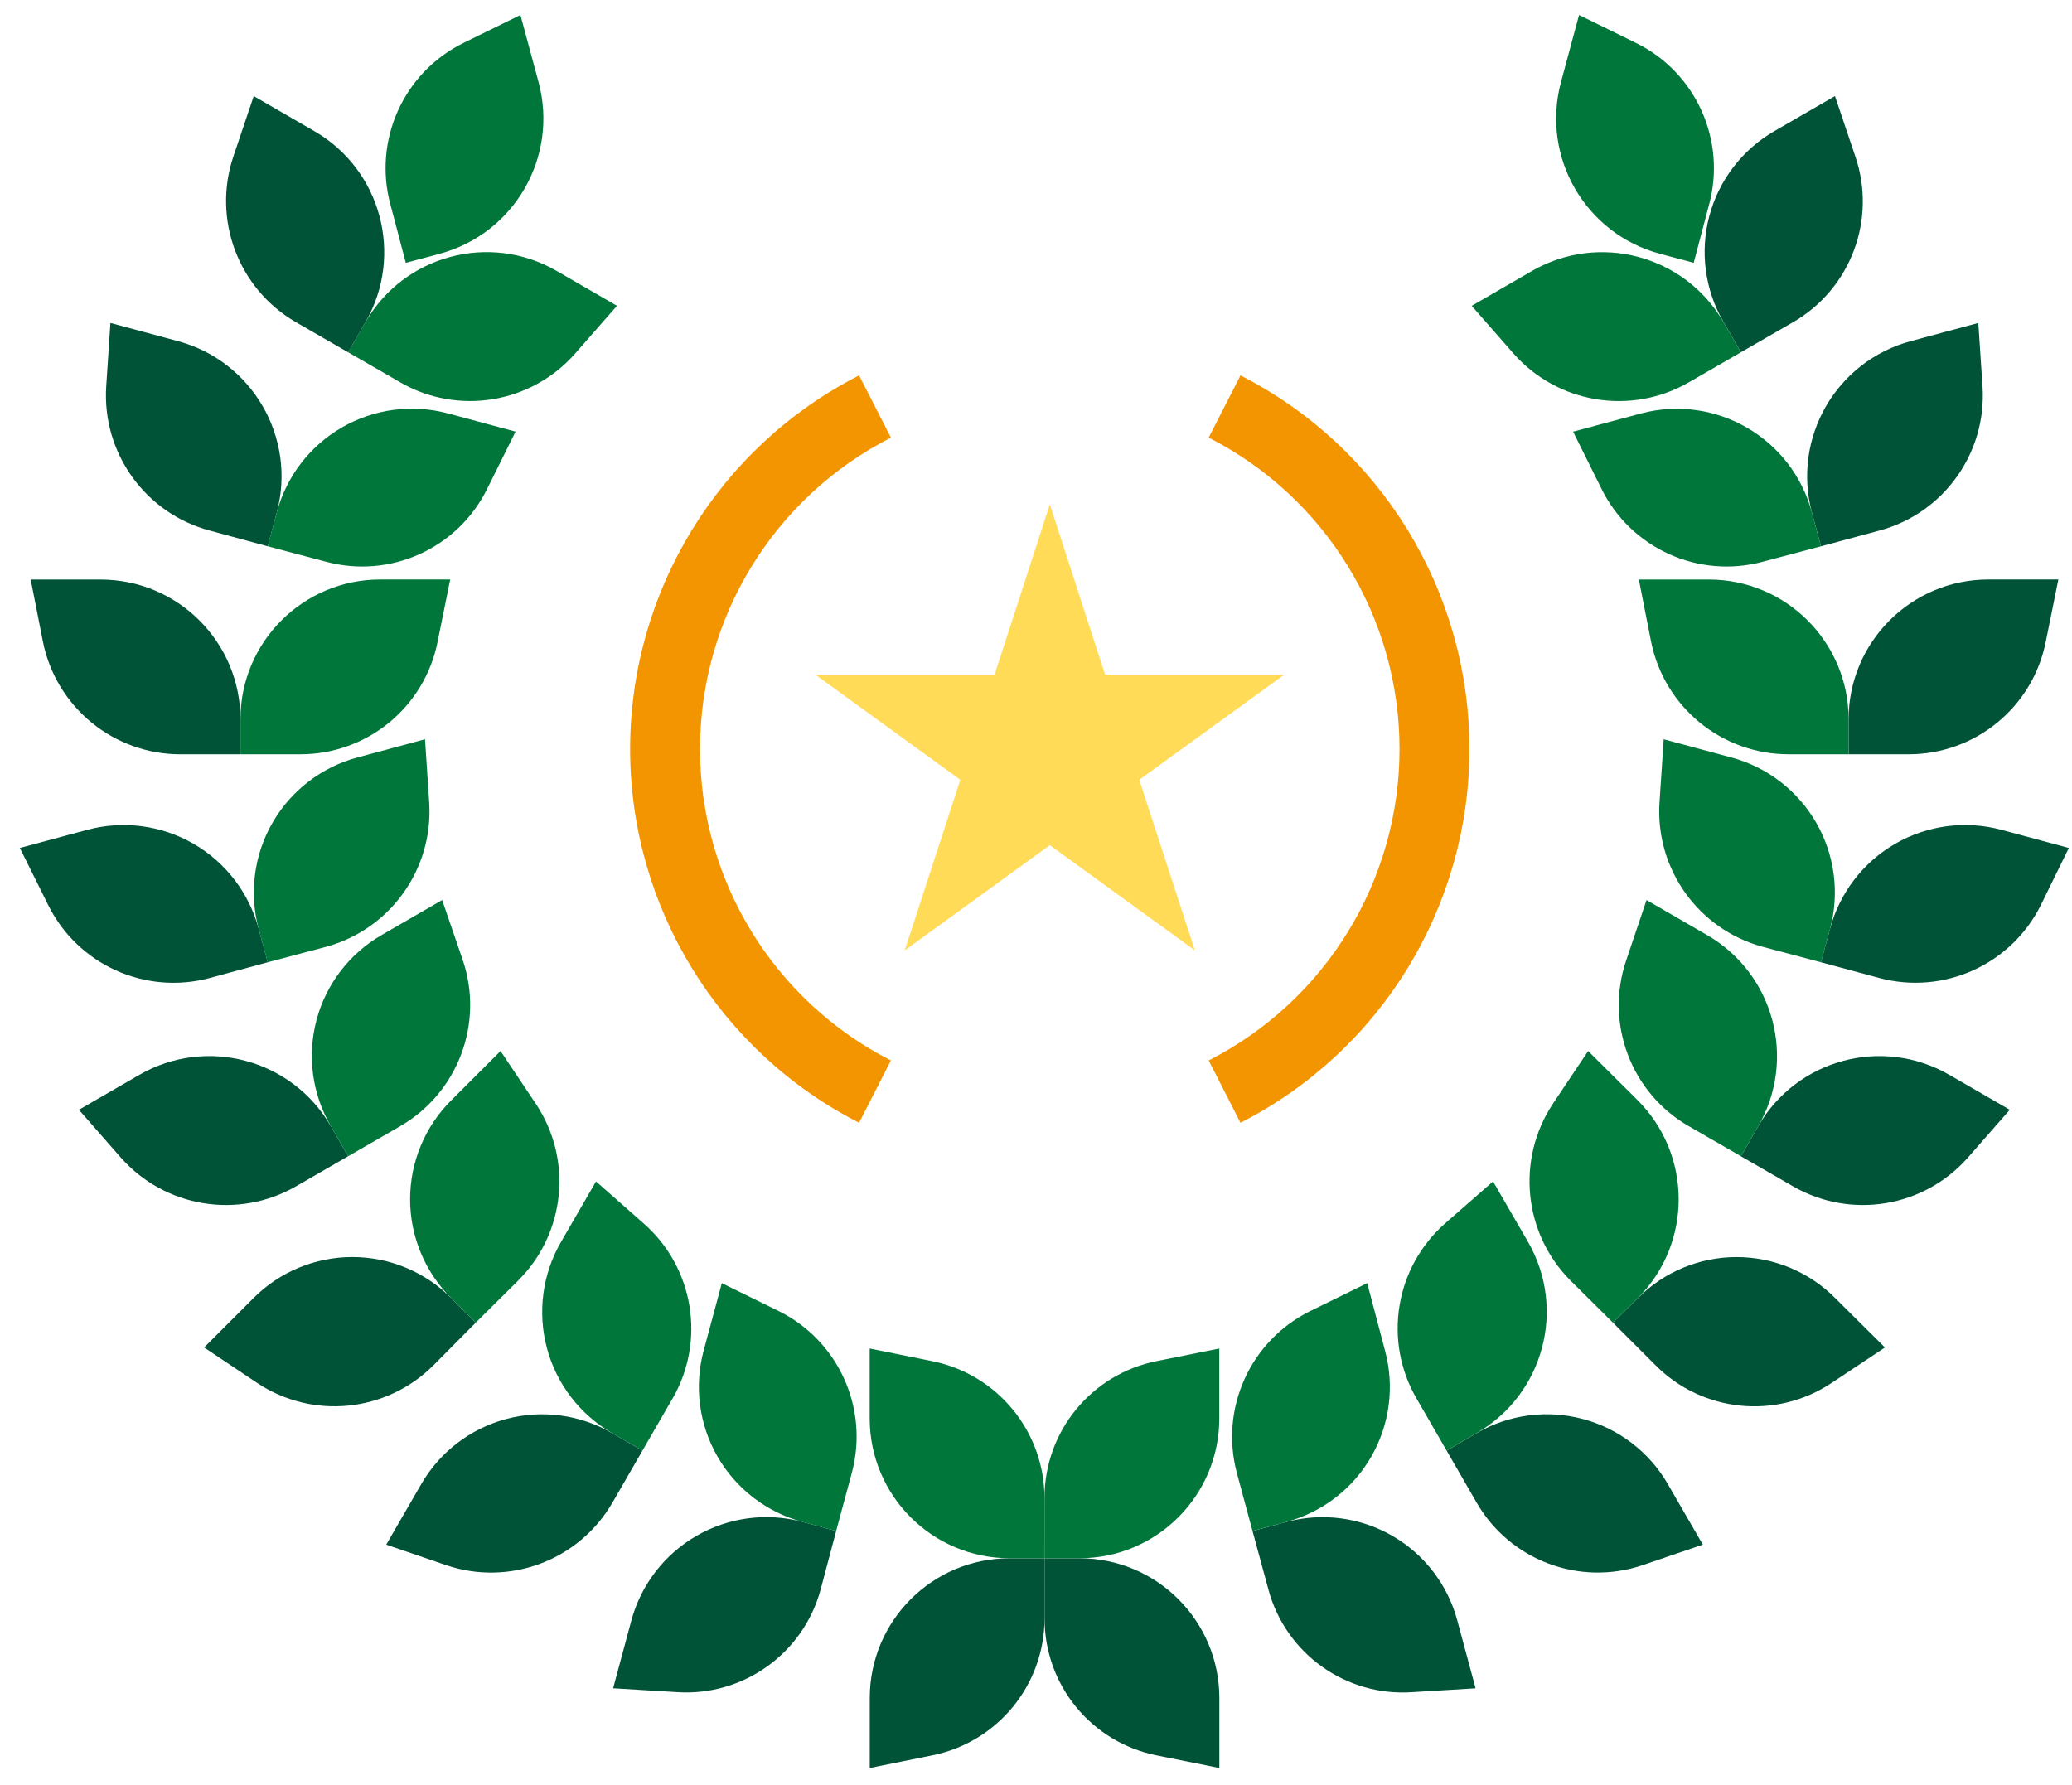
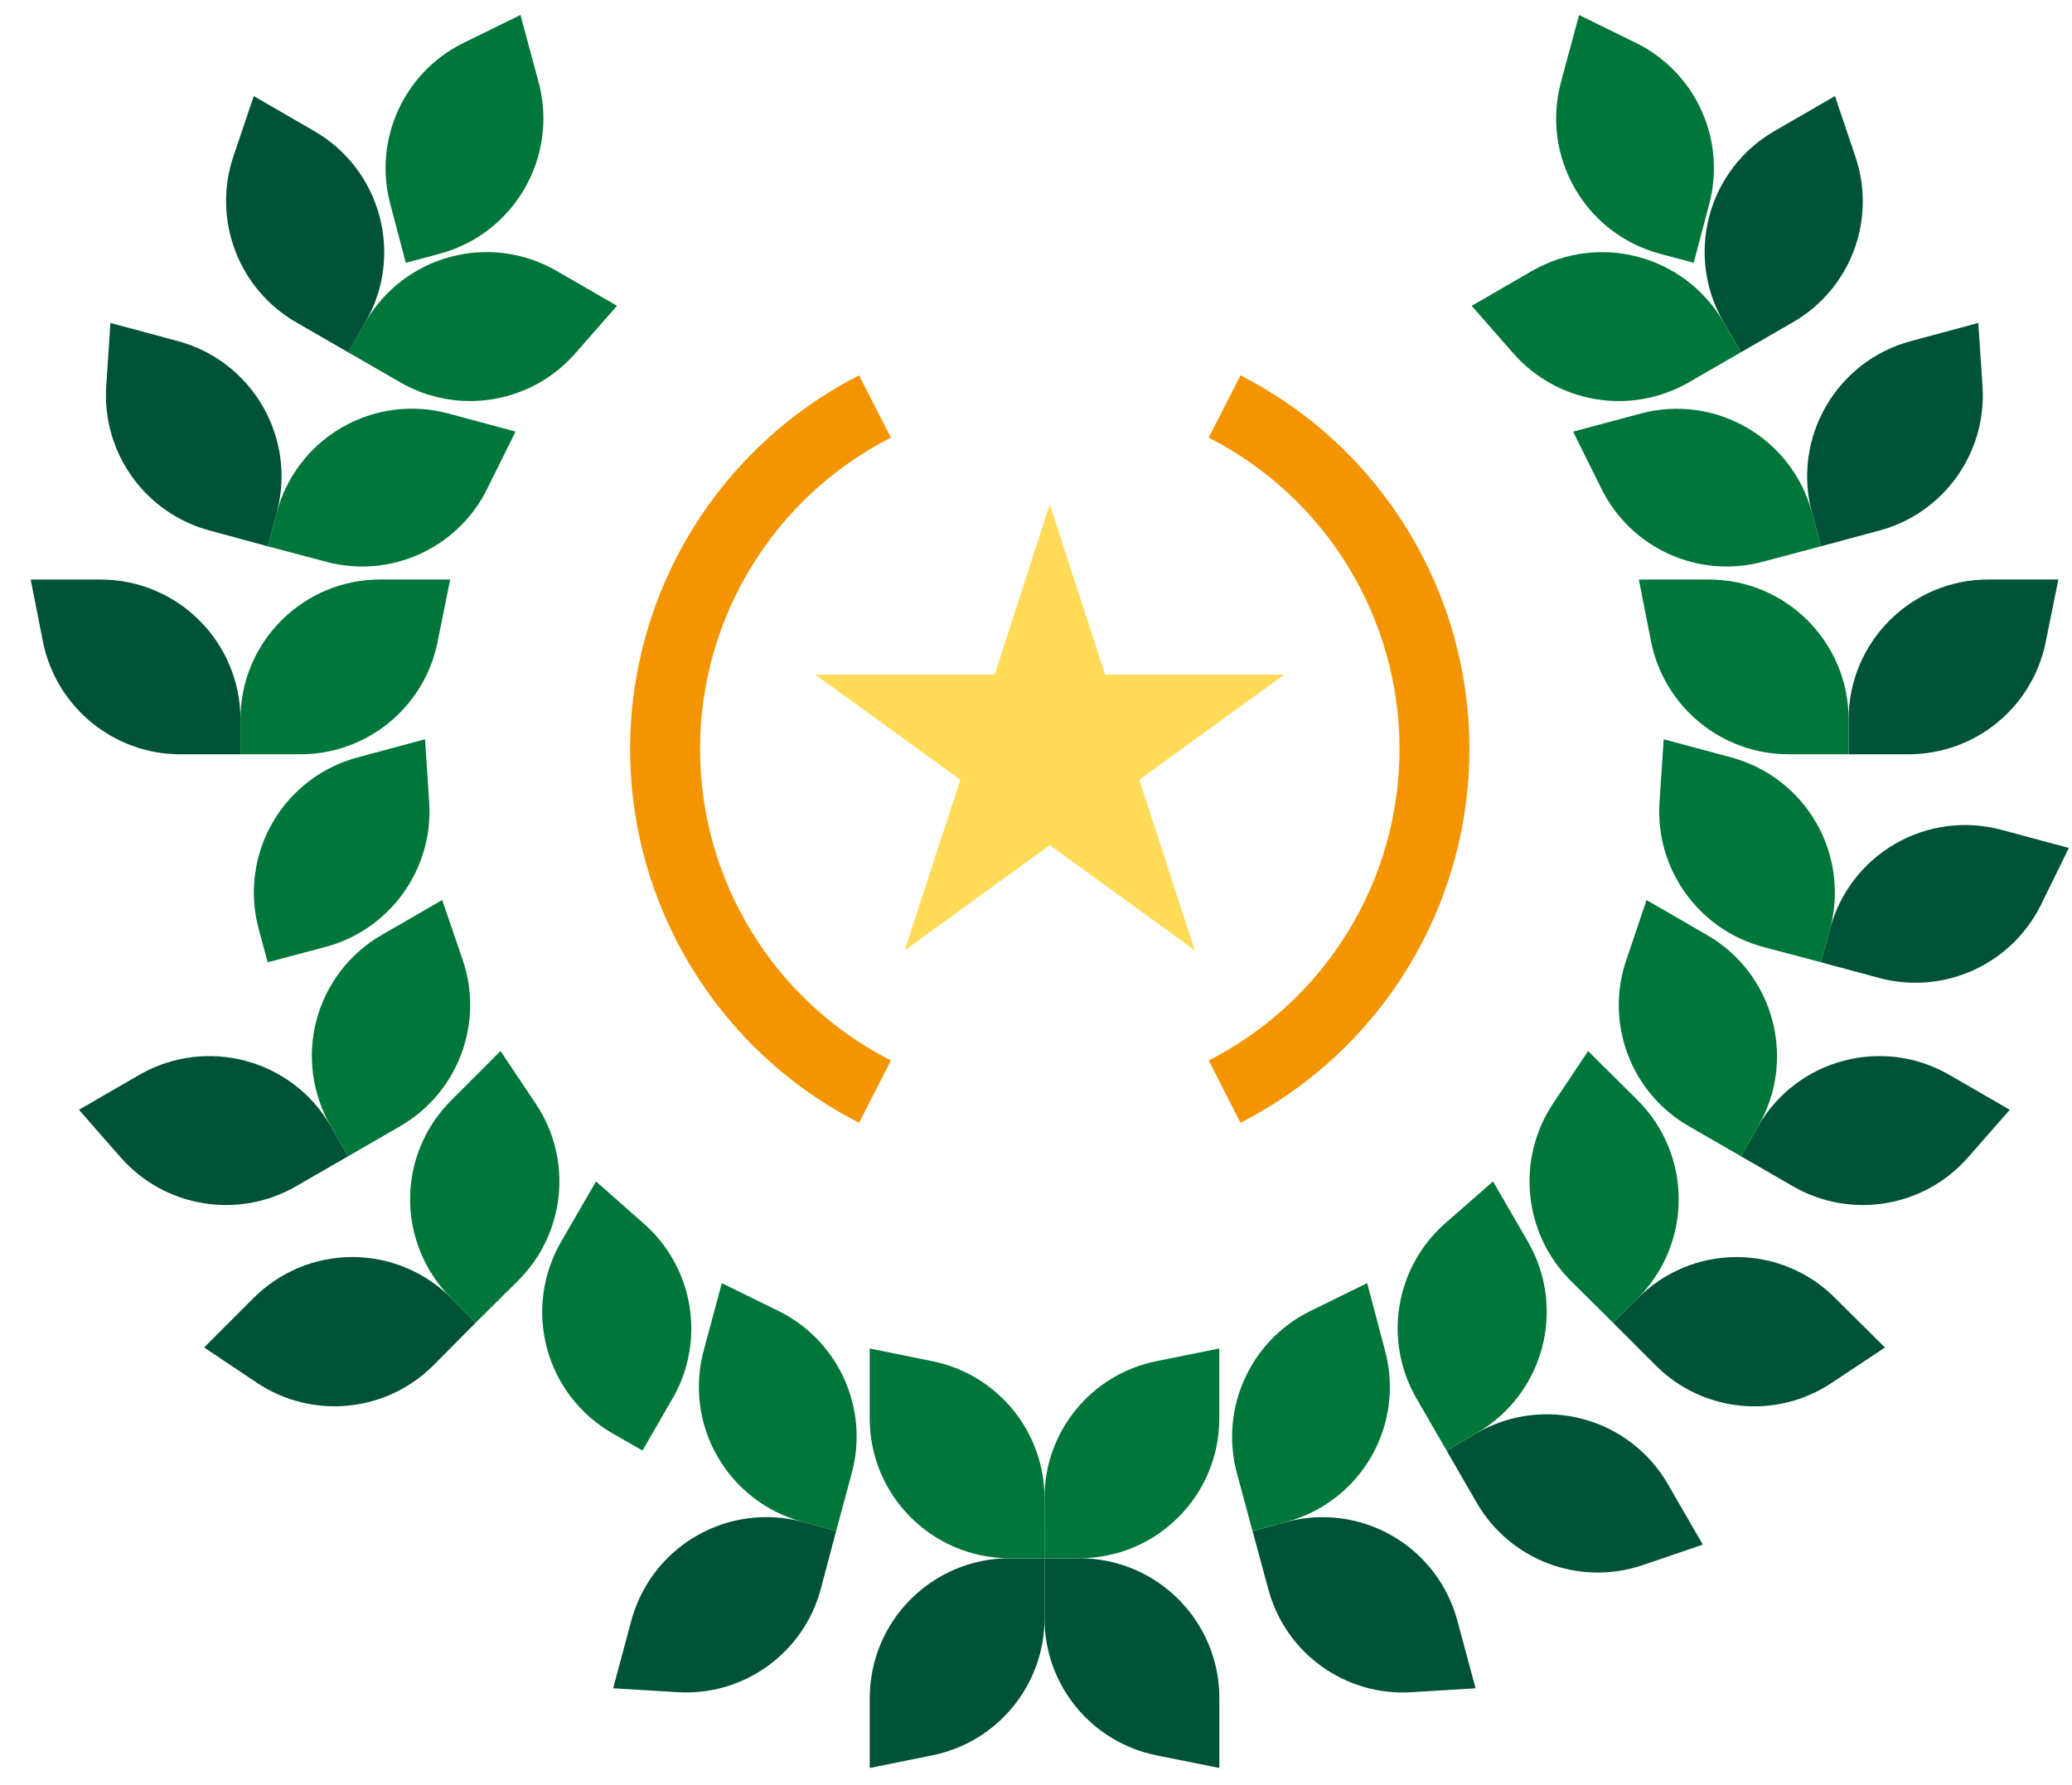
<svg xmlns="http://www.w3.org/2000/svg" height="56" viewBox="0 0 65 56" width="65">
  <g fill="none" transform="translate(.623 .47)">
    <path d="m39.668 20.695-4.551 3.301 1.744 5.352-4.551-3.301-4.551 3.301 1.744-5.352-4.551-3.301h5.626l1.733-5.341 1.733 5.341z" fill="#ffdb58" />
    <path d="m64.278 26.135-.877 1.788c-.929 1.872-3.048 2.831-5.067 2.292l-1.832-.494.285-1.053c.301-1.124 1.036-2.083 2.044-2.665 1.008-.582 2.206-.74 3.33-.438z" fill="#005336" />
    <path d="m62.425 34.349-1.316 1.502c-1.381 1.567-3.675 1.943-5.484.899l-1.634-.943.548-.954c1.213-2.094 3.892-2.81 5.988-1.601z" fill="#005336" />
    <path d="m63.554 19.664c-.408 2.052-2.207 3.53-4.299 3.531h-1.886v-1.097c0-2.423 1.964-4.387 4.387-4.387h2.193z" fill="#005336" />
    <path d="m58.509 41.807-1.667 1.108c-1.737 1.162-4.053.932-5.527-.548l-1.338-1.338.779-.768c.819-.826 1.935-1.291 3.098-1.291s2.279.465 3.098 1.291z" fill="#005336" />
    <path d="m58.334 16.176-1.832.494-.285-1.064c-.623-2.341.765-4.744 3.104-5.374l2.117-.57.132 1.996c.135 2.084-1.219 3.975-3.235 4.518z" fill="#005336" />
    <path d="m53.443 9.629c-.583-1.006-.742-2.203-.442-3.326.3-1.123 1.035-2.081 2.043-2.662l1.897-1.097.636 1.886c.68 1.98-.139 4.164-1.952 5.209l-1.634.943z" fill="#005336" />
    <path d="m51.699 46.095 1.097 1.897-1.897.647c-1.979.666-4.154-.155-5.198-1.963l-.943-1.634.943-.548c1.008-.584 2.206-.744 3.332-.443 1.125.3 2.085 1.036 2.667 2.044z" fill="#005336" />
    <path d="m51.447 7.491c-2.339-.63-3.727-3.033-3.104-5.374l.57-2.117 1.788.877c1.876.925 2.836 3.047 2.292 5.067l-.483 1.832z" fill="#00763a" />
    <g fill="#005336">
      <path d="m45.667 52.5-1.985.121c-2.087.144-3.982-1.214-4.518-3.235l-.494-1.821 1.064-.285c1.123-.301 2.319-.144 3.326.439 1.006.582 1.739 1.541 2.037 2.665z" />
      <path d="m32.145 48.42h1.097c2.423 0 4.387 1.964 4.387 4.387v2.193l-1.963-.395c-2.05-.407-3.526-2.209-3.52-4.299z" />
      <path d="m24.555 47.279 1.053.285-.483 1.821c-.539 2.02-2.433 3.376-4.518 3.235l-1.996-.121.57-2.117c.301-1.124 1.036-2.083 2.044-2.665 1.008-.582 2.206-.74 3.33-.438z" />
      <path d="m13.533 40.26.768.768-1.327 1.338c-1.479 1.48-3.798 1.71-5.538.548l-1.656-1.108 1.546-1.546c.821-.826 1.938-1.291 3.104-1.291 1.165 0 2.282.465 3.104 1.291z" />
-       <path d="m19.532 45.042-.943 1.634c-1.049 1.81-3.227 2.631-5.209 1.963l-1.886-.647 1.097-1.897c.581-1.007 1.539-1.742 2.662-2.043s2.32-.142 3.326.442z" />
      <path d="m32.145 48.42v1.886c-.002 2.092-1.48 3.891-3.531 4.299l-1.952.395v-2.193c0-2.423 1.964-4.387 4.387-4.387z" />
      <path d="m9.75 34.853.548.954-1.634.943c-1.813 1.044-4.109.668-5.495-.899l-1.316-1.502 1.897-1.097c2.099-1.209 4.781-.493 5.999 1.601z" />
-       <path d="m7.491 28.668.285 1.053-1.821.494c-2.019.541-4.14-.418-5.067-2.292l-.888-1.788 2.117-.57c1.124-.301 2.322-.144 3.33.438 1.008.582 1.743 1.541 2.044 2.665z" />
      <path d="m6.92 22.099v1.097h-1.886c-2.094-.002-3.896-1.479-4.31-3.531l-.384-1.952h2.193c2.423 0 4.387 1.964 4.387 4.387z" />
      <path d="m4.957 10.232c2.339.63 3.727 3.033 3.104 5.374l-.285 1.064-1.821-.494c-2.019-.542-3.377-2.432-3.246-4.518l.132-1.996z" />
    </g>
    <g fill="#00763a" transform="translate(6.92 7.44)">
      <path d="m50.449 14.658v1.097h-1.886c-2.094-.002-3.896-1.479-4.31-3.531l-.384-1.952h2.193c2.423 0 4.387 1.964 4.387 4.387z" />
      <path d="m49.297 8.166.285 1.064-1.821.483c-2.02.544-4.142-.416-5.067-2.292l-.888-1.788 2.128-.57c2.338-.621 4.736.768 5.363 3.104z" />
      <path d="m47.762 21.798c-2.018-.544-3.374-2.433-3.246-4.518l.132-1.996 2.117.57c1.124.301 2.083 1.036 2.665 2.044s.74 2.206.438 3.33l-.285 1.053z" />
      <path d="m47.619 27.413-.548.954-1.634-.943c-1.816-1.044-2.639-3.227-1.963-5.209l.636-1.886 1.897 1.097c2.098 1.209 2.819 3.889 1.612 5.988z" />
      <path d="m43.835 26.613c1.711 1.716 1.711 4.492 0 6.207l-.779.768-1.338-1.327c-1.471-1.484-1.699-3.795-.548-5.538l1.108-1.656z" />
      <path d="m46.522 2.189.548.954-1.634.943c-1.812 1.044-4.11.668-5.495-.899l-1.316-1.502 1.897-1.097c2.1-1.207 4.78-.492 5.999 1.601z" />
      <path d="m39.295 29.157 1.097 1.897c1.211 2.102.489 4.787-1.612 5.999l-.943.548-.943-1.634c-1.05-1.811-.673-4.112.899-5.495z" />
      <path d="m35.347 32.348.559 2.117c.304 1.123.148 2.32-.432 3.328-.58 1.008-1.537 1.744-2.661 2.046l-1.064.285-.494-1.832c-.534-2.022.429-4.14 2.303-5.067z" />
      <path d="m8.631 5.632-.888 1.788c-.923 1.878-3.047 2.838-5.067 2.292l-1.821-.483.285-1.064c.301-1.124 1.036-2.083 2.044-2.665 1.008-.582 2.206-.74 3.33-.438z" />
      <path d="m13.555 35.967-.943 1.634-.954-.548c-1.009-.583-1.744-1.542-2.044-2.667-.3-1.125-.141-2.324.443-3.332l1.097-1.897 1.492 1.316c1.576 1.379 1.957 3.681.91 5.495z" />
      <path d="m25.224 39.093c-.005-2.09 1.47-3.892 3.52-4.299l1.963-.395v2.193c0 2.423-1.964 4.387-4.387 4.387h-1.097z" />
      <path d="m16.889 33.226c1.872.929 2.831 3.048 2.292 5.067l-.494 1.832-1.053-.285c-1.124-.301-2.083-1.036-2.665-2.044-.582-1.008-.74-2.206-.438-3.33l.57-2.117z" />
      <path d="m25.224 39.093v1.886h-1.097c-2.423 0-4.387-1.964-4.387-4.387v-2.193l1.952.395c2.052.408 3.53 2.207 3.531 4.299z" />
      <path d="m8.719 32.261-1.338 1.327-.768-.768c-.826-.821-1.291-1.938-1.291-3.104 0-1.165.465-2.282 1.291-3.104l1.546-1.546 1.108 1.656c1.162 1.741.932 4.059-.548 5.538z" />
      <path d="m5.012 27.424-1.634.943-.548-.954c-.583-1.006-.742-2.203-.442-3.326.3-1.123 1.035-2.081 2.043-2.662l1.897-1.097.647 1.886c.67 1.982-.151 4.162-1.963 5.209z" />
      <path d="m6.185 12.224c-.408 2.052-2.207 3.53-4.299 3.531h-1.886v-1.097c0-2.423 1.964-4.387 4.387-4.387h2.193z" />
      <path d="m2.676 21.798-1.821.483-.285-1.053c-.301-1.124-.144-2.322.438-3.33s1.541-1.743 2.665-2.044l2.117-.57.132 1.996c.128 2.086-1.229 3.974-3.246 4.518z" />
      <path d="m11.812 1.684-1.316 1.502c-1.381 1.567-3.675 1.943-5.484.899l-1.634-.943.548-.954c1.213-2.094 3.892-2.81 5.988-1.601z" />
    </g>
    <path d="m10.846 9.629-.548.954-1.634-.943c-1.812-1.047-2.633-3.227-1.963-5.209l.636-1.886 1.897 1.097c2.098 1.209 2.819 3.889 1.612 5.988z" fill="#005336" />
    <path d="m16.275 2.117c.623 2.341-.765 4.744-3.104 5.374l-1.064.285-.483-1.832c-.544-2.02.416-4.142 2.292-5.067l1.788-.877z" fill="#00763a" />
    <path d="m38.292 34.756-.998-1.954c3.674-1.873 5.987-5.648 5.987-9.771 0-4.124-2.313-7.899-5.987-9.771l.998-1.952c4.408 2.247 7.182 6.777 7.182 11.724s-2.775 9.477-7.182 11.724z" fill="#f39500" />
    <path d="m26.327 34.756c-4.408-2.247-7.182-6.777-7.182-11.724s2.775-9.477 7.182-11.724l.998 1.952c-3.674 1.873-5.987 5.648-5.987 9.771 0 4.124 2.313 7.899 5.987 9.771z" fill="#f39500" />
  </g>
</svg>